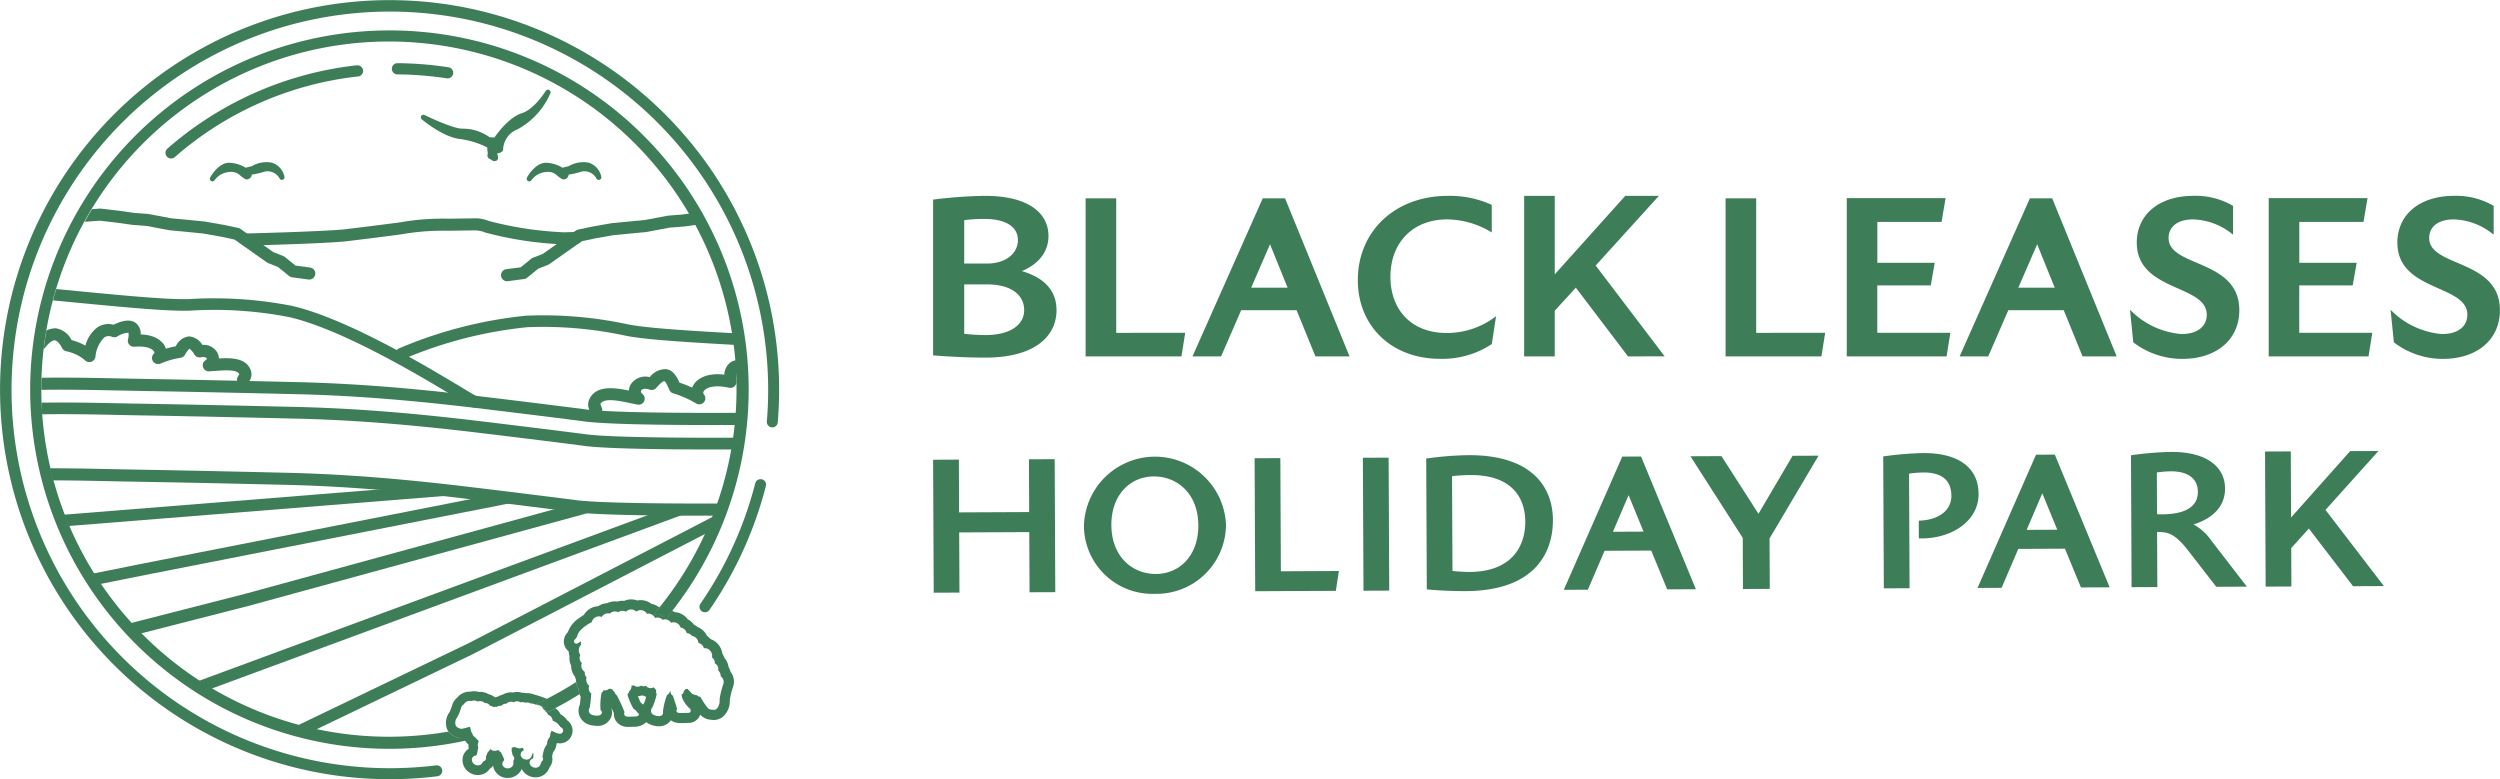
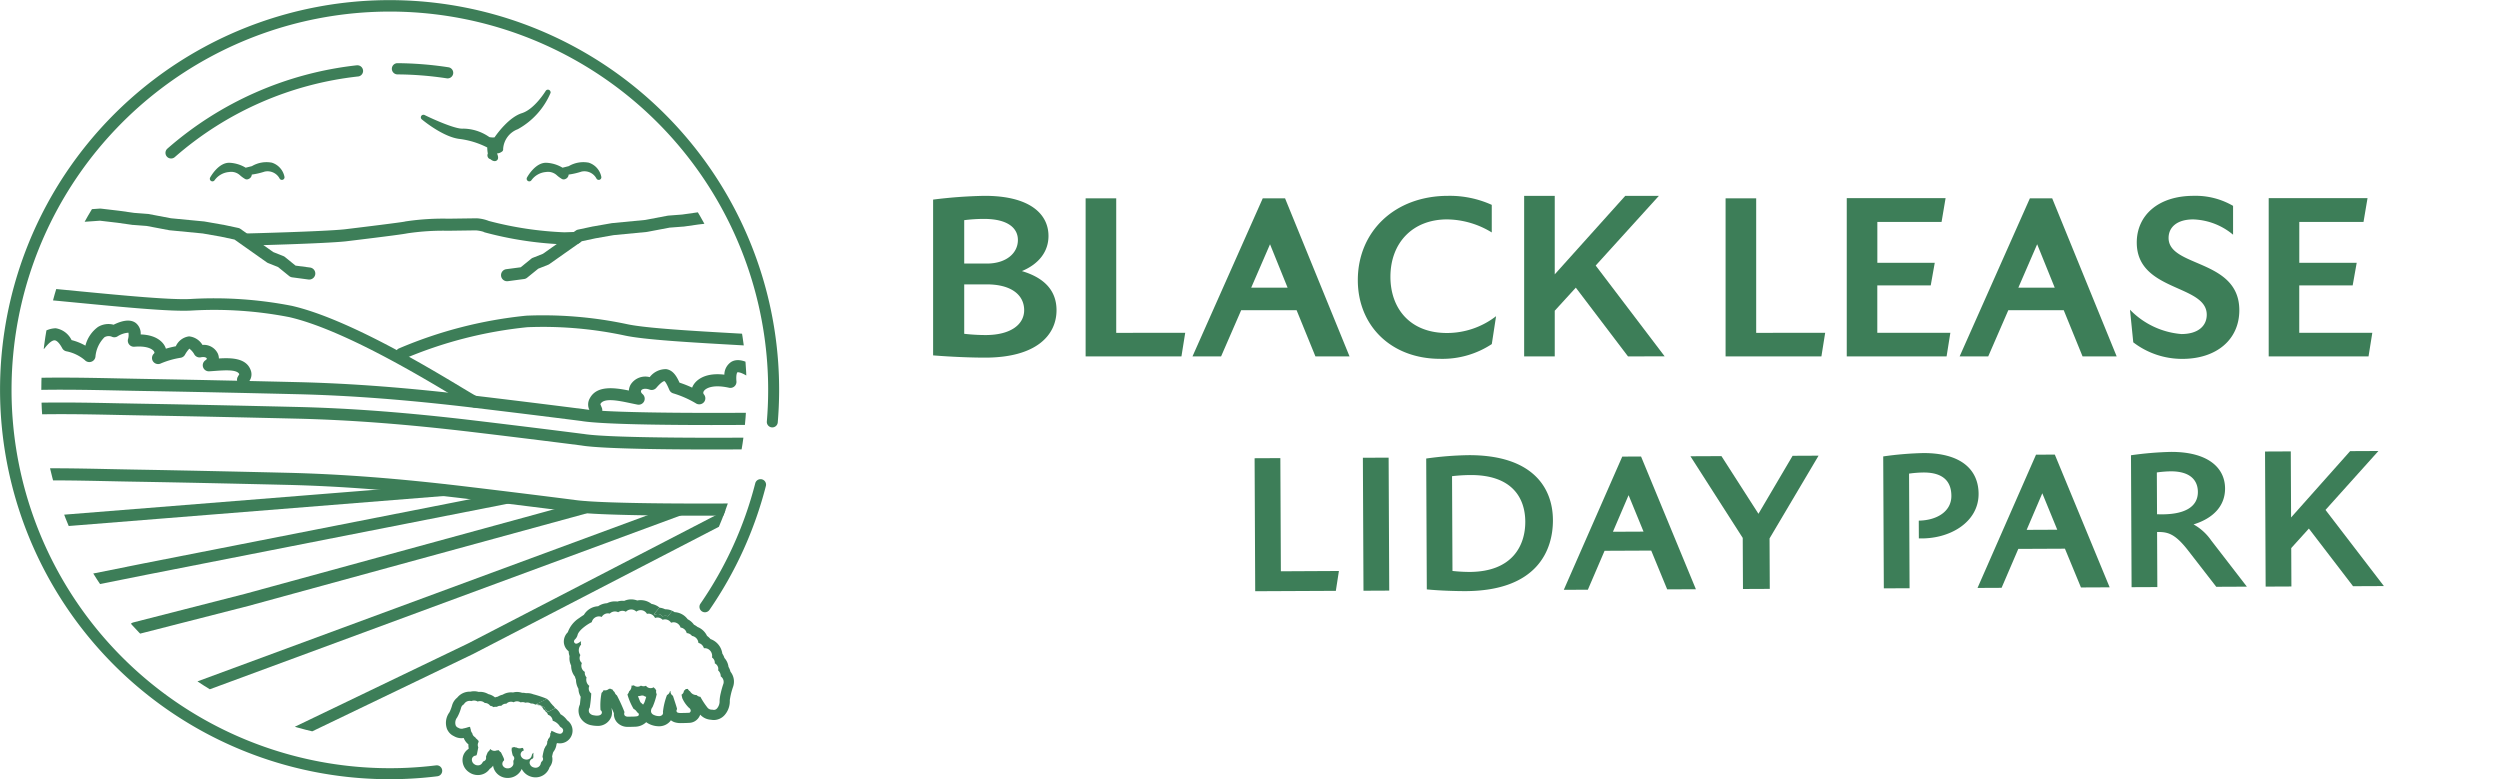
<svg xmlns="http://www.w3.org/2000/svg" width="304.844" height="95.015" viewBox="0 0 304.844 95.015">
  <defs>
    <clipPath id="clip-path">
      <ellipse id="Ellipse_32" data-name="Ellipse 32" cx="43.003" cy="42.746" rx="43.003" ry="42.746" fill="#3d7e58" />
    </clipPath>
  </defs>
  <g id="Logo" transform="translate(-3411.381 -201.45)">
    <g id="Group_473" data-name="Group 473" transform="translate(3496.671 259.878)">
      <path id="Path_634" data-name="Path 634" d="M3821.759,477.865a47.334,47.334,0,0,1-6.846,15.06l-.034.047a.668.668,0,0,1-.928.172.67.67,0,0,1-.27-.717.645.645,0,0,1,.1-.214,46.038,46.038,0,0,0,6.683-14.682.666.666,0,0,1,.649-.5.579.579,0,0,1,.165.021.656.656,0,0,1,.409.305A.667.667,0,0,1,3821.759,477.865Z" transform="translate(-3813.66 -477.03)" fill="#3d7e58" />
    </g>
    <g id="Group_474" data-name="Group 474" transform="translate(3411.381 201.45)">
      <path id="Path_635" data-name="Path 635" d="M3506.22,252.953a.669.669,0,0,1-1.179.375.662.662,0,0,1-.153-.488,46.13,46.13,0,1,0-40.334,41.937.663.663,0,0,1,.744.581.672.672,0,0,1-.579.748,47.5,47.5,0,1,1,41.5-43.154Z" transform="translate(-3411.381 -201.45)" fill="#3d7e58" />
    </g>
    <path id="Path_636" data-name="Path 636" d="M3816.506,502.08" transform="translate(-319.232 -236.891)" fill="#3d7e58" stroke="#161b4b" stroke-linecap="round" stroke-linejoin="round" stroke-width="7" />
-     <path id="Path_637" data-name="Path 637" d="M3472.667,218.95a43.8,43.8,0,1,0,9.212,86.615.3.3,0,0,0-.456-.32,1.868,1.868,0,0,1-.918-.252,1.641,1.641,0,0,1-.6-.469c-.019-.025-.038-.051-.055-.076a42.386,42.386,0,1,1,26.182-15.721q-.226.3-.464.585c-.015.019-.03.04-.047.059-.2.244-.4.486-.6.723a.592.592,0,0,1,.042.144.7.7,0,0,1,.409-.134.631.631,0,0,1,.106.008.7.7,0,0,1,.312.134.761.761,0,0,1,.155.165.725.725,0,0,1,.346-.091.608.608,0,0,1,.106.008.624.624,0,0,1,.2.068c.161-.193.318-.388.473-.585l.068-.087c.136-.174.271-.35.4-.526a43.773,43.773,0,0,0-34.879-70.25Zm23.11,80.764a1.985,1.985,0,0,1-.062-.452l-.006-.028a2.081,2.081,0,0,1-.142-.295,1.518,1.518,0,0,1-.076-.229,2.073,2.073,0,0,1-.062-.312q-1.526.98-3.14,1.828c-.148.078-.3.155-.447.233-.134.066-.267.134-.4.2-.3.148-.6.295-.905.433l-.055.025h.023a.483.483,0,0,1,.27.076.869.869,0,0,1,.3.085.462.462,0,0,1,.1.061.193.193,0,0,1,.042.03.032.032,0,0,1,.009.008.26.26,0,0,1,.042,0,.458.458,0,0,1,.227.093.412.412,0,0,1,.159.322v.023a.284.284,0,0,1,.165.053.252.252,0,0,1,.1.193l.013,0c.248-.121.492-.246.738-.371l.214-.112c.151-.078.3-.157.452-.24q1.278-.684,2.5-1.457A1.86,1.86,0,0,1,3495.777,299.714Z" transform="translate(-13.781 -13.79)" fill="#3d7e58" />
    <path id="Path_638" data-name="Path 638" d="M3478.445,459.345" transform="translate(-52.846 -203.217)" fill="#3d7e58" stroke="#161b4b" stroke-linecap="round" stroke-linejoin="round" stroke-width="6.979" />
    <g id="Group_476" data-name="Group 476" transform="translate(3480.137 274.545)">
      <g id="Group_475" data-name="Group 475" transform="translate(0 0)">
        <path id="Path_639" data-name="Path 639" d="M3789.48,551.113a1.63,1.63,0,0,0-.223-.049,2.4,2.4,0,0,0-.305-.023l-.026,0a1.828,1.828,0,0,0-.267-.11,1.912,1.912,0,0,0-.318-.074.647.647,0,0,0-.068-.013l-.017,0-.01-.011-.009-.006c-.015.019-.03.04-.047.059-.2.244-.4.485-.6.723a.58.58,0,0,1,.042.144.7.7,0,0,1,.409-.134.631.631,0,0,1,.106.008.7.7,0,0,1,.312.134.76.76,0,0,1,.155.165.726.726,0,0,1,.346-.091.607.607,0,0,1,.106.008.622.622,0,0,1,.2.068q.242-.289.473-.585l.068-.087A1.844,1.844,0,0,0,3789.48,551.113Z" transform="translate(-3776.583 -549.843)" fill="#3d7e58" />
        <path id="Path_640" data-name="Path 640" d="M3756,555.03l-.009-.021a2.259,2.259,0,0,0-.229-.56l-.011-.021a2.009,2.009,0,0,0-.135-.513,2.031,2.031,0,0,0-.354-.562l-.013-.021c-.017-.053-.034-.106-.055-.157a2.286,2.286,0,0,0-.187-.348l-.01-.023a2.193,2.193,0,0,0-1.429-1.76l-.015-.006-.009-.011a2.245,2.245,0,0,0-.4-.365l-.017-.021a2.136,2.136,0,0,0-1.153-1.075l-.015-.011a2.23,2.23,0,0,0-.407-.261l-.019-.015a2.093,2.093,0,0,0-.661-.6c-.028-.017-.059-.034-.089-.051l-.017-.015a2.125,2.125,0,0,0-1.367-.831c-.047-.008-.091-.015-.135-.019a.144.144,0,0,0-.03,0l-.03,0-.025-.008a1.915,1.915,0,0,0-.282-.155l-.068.087q-.232.3-.473.585a.623.623,0,0,0-.2-.068.613.613,0,0,0-.106-.008.725.725,0,0,0-.346.091.761.761,0,0,0-.155-.165.7.7,0,0,0-.312-.134.631.631,0,0,0-.106-.008.7.7,0,0,0-.409.134.581.581,0,0,0-.042-.144c.206-.237.405-.479.6-.723.017-.019.032-.04.047-.059a2.172,2.172,0,0,0-.948-.432l-.023-.011a2.117,2.117,0,0,0-.969-.422,2.059,2.059,0,0,0-.753.013l-.015,0-.013-.006a2.142,2.142,0,0,0-.386-.1,1.887,1.887,0,0,0-.331-.028,2.067,2.067,0,0,0-.842.176l-.013.006-.013,0c-.074-.006-.14-.011-.2-.011a2.079,2.079,0,0,0-.611.091l-.011,0h-.008a2.158,2.158,0,0,0-1.234.2l-.019.006a2.149,2.149,0,0,0-1.067.358l-.01.011h-.015a2.14,2.14,0,0,0-1.721,1.043l-.017.017c-.18.11-.367.235-.555.375a3.4,3.4,0,0,0-1.391,1.724l-.013.019a1.592,1.592,0,0,0-.475,1.238,1.524,1.524,0,0,0,.568,1.062l.017.015,0,.023a2.033,2.033,0,0,0,.11.562l0,.011,0,.013a1.977,1.977,0,0,0,.1.905,1.664,1.664,0,0,0,.089.218l.006.008v.013a2.117,2.117,0,0,0,.46,1.334l.009.021a1.8,1.8,0,0,0,.121.354l0,.023a1.851,1.851,0,0,0,.017.244,2.074,2.074,0,0,0,.062.312,1.521,1.521,0,0,0,.076.229,2.113,2.113,0,0,0,.142.295l.006.028a1.986,1.986,0,0,0,.062.452,1.856,1.856,0,0,0,.059.18,2.2,2.2,0,0,0,.14.305l.009.015-.01.1c0,.057-.009.11-.017.159-.032.36-.057.572-.07.668l0,.013a1.8,1.8,0,0,0,.019,1.543,1.951,1.951,0,0,0,1.427,1,3.492,3.492,0,0,0,.627.066,1.74,1.74,0,0,0,1.783-1.183,1.582,1.582,0,0,0,.049-.655l-.045-.358.146.331c.057.127.106.237.142.322l0,.011v.013a1.524,1.524,0,0,0,.343,1.047,1.718,1.718,0,0,0,1.4.591c.31,0,.57,0,.774-.015a2,2,0,0,0,1.389-.524l.03-.034.038.028a2.138,2.138,0,0,0,.27.167,2.746,2.746,0,0,0,1.228.307,1.763,1.763,0,0,0,1.4-.625c.015-.021.03-.04.042-.062l.032-.049.044.036a1.624,1.624,0,0,0,.337.184,2.4,2.4,0,0,0,.927.127c.4,0,.922-.025.954-.028a1.457,1.457,0,0,0,.668-.2,1.489,1.489,0,0,0,.617-.723l.03-.074.057.055a1.9,1.9,0,0,0,1.255.562,1.865,1.865,0,0,0,.35.036,1.779,1.779,0,0,0,1.323-.613,2.561,2.561,0,0,0,.623-1.8,8.437,8.437,0,0,1,.388-1.6A1.928,1.928,0,0,0,3756,555.03Zm-10.325,3.208c-.078.252-.131.42-.172.517l-.015.03c-.01.021-.019.036-.027.051l-.121.2-.146-.131a1.526,1.526,0,0,0-.138-.123l-.034-.032-.013-.023c-.049-.1-.125-.276-.225-.534l-.074-.184.2-.03a1.907,1.907,0,0,0,.231-.049l.03-.006.059,0a.678.678,0,0,0,.091.006l.013,0,.047.011a2.053,2.053,0,0,0,.2.1l.138.051Zm9.456-1.753a10.561,10.561,0,0,0-.32,1.126,5.032,5.032,0,0,0-.144.914.162.162,0,0,0,0,.051,1.35,1.35,0,0,1-.305.912.517.517,0,0,1-.577.161l-.006,0h-.006a.683.683,0,0,1-.56-.218,9.08,9.08,0,0,1-.882-1.336l-.006-.013-.015,0a.716.716,0,0,1-.445-.208l-.009-.008-.013,0a.86.86,0,0,1-.579-.212.923.923,0,0,1-.193-.229l-.009-.006c-.021-.015-.055-.04-.085-.066a.719.719,0,0,1-.176-.22l-.008-.017-.021,0a.71.71,0,0,1-.219.015l-.017,0-.009.017s0,0,0,.006l0,0a.662.662,0,0,1-.2.178l-.013.009,0,.013a.556.556,0,0,1-.115.312.51.51,0,0,1-.155.14l-.017.011,0,.017c.036.184.068.337.094.43a3.771,3.771,0,0,0,.8,1.151.462.462,0,0,1,.225.375.276.276,0,0,1-.129.214l-.041.025h-.063c-.172.011-.558.025-.874.025a1.352,1.352,0,0,1-.462-.038.247.247,0,0,1-.151-.136.257.257,0,0,1,.023-.231.218.218,0,0,0,.017-.148c-.044-.193-.4-1.27-.471-1.482l-.017-.061-.023-.015a.544.544,0,0,1-.062-.042.6.6,0,0,1-.208-.477l0-.059-.047.036c-.011.008-.019.017-.032.025l-.009,0,0,.011a.623.623,0,0,1-.112.244.6.6,0,0,1-.223.178l-.011,0,0,.011a8.133,8.133,0,0,0-.494,2.057.408.408,0,0,1-.07.348.536.536,0,0,1-.426.161,1.491,1.491,0,0,1-.651-.161.538.538,0,0,1-.3-.348.753.753,0,0,1,.178-.589,8.115,8.115,0,0,0,.507-1.567l0-.011,0-.008a.612.612,0,0,1-.057-.432l0-.013-.006-.008a.766.766,0,0,1-.1-.178l0-.008-.006,0c-.013-.011-.026-.021-.04-.032l-.023-.019a.742.742,0,0,1-.119-.125l-.015-.021-.019.013a.7.7,0,0,1-.8-.059.739.739,0,0,1-.108-.119l-.013-.015-.019.006a.715.715,0,0,1-.579-.017l-.015-.008-.013.011a.7.7,0,0,1-.838-.034l-.01-.011-.015,0a.69.69,0,0,1-.229.036h-.049l0,.03a.8.8,0,0,1-.157.524,1.179,1.179,0,0,1-.129.136l-.006,0,0,.008a.738.738,0,0,1-.151.312.181.181,0,0,1-.025.036l-.023.03,0,.013a7.406,7.406,0,0,0,.75,1.751l.006,0a.93.93,0,0,1,.352.3l.021.025a.5.5,0,0,0,.14.153.219.219,0,0,1,.112.246c-.049.178-.172.218-1.281.218a.528.528,0,0,1-.43-.134.363.363,0,0,1-.051-.333l0-.013a.309.309,0,0,0,.011-.1,20.126,20.126,0,0,0-.914-2.006l-.009-.011a.689.689,0,0,1-.246-.31.319.319,0,0,1-.034-.085l0-.008-.006-.006c-.019-.015-.038-.028-.059-.047a.783.783,0,0,1-.178-.242l0-.013-.013,0a.7.7,0,0,1-.227-.093l-.006,0-.009,0a.786.786,0,0,1-.157,0h-.01l-.009.006a.938.938,0,0,1-.166.112.688.688,0,0,1-.479.061l-.023-.006-.008.021a.638.638,0,0,1-.1.17.671.671,0,0,1-.127.129l-.009.006v.011a7.755,7.755,0,0,0-.123,2.093l0,.009.009,0a.331.331,0,0,1,.142.371c-.081.263-.458.36-.965.254a.745.745,0,0,1-.572-.346.643.643,0,0,1,.047-.564l.025-.053a15.031,15.031,0,0,0,.18-1.69v-.017l-.015-.008-.015-.011a.044.044,0,0,0-.01-.008l-.01-.006a.513.513,0,0,1-.081-.089.716.716,0,0,1-.17-.5.235.235,0,0,1,0-.038.723.723,0,0,1,.062-.235l.008-.019-.015-.013a.951.951,0,0,1-.331-.5,1.114,1.114,0,0,1-.03-.333,1.224,1.224,0,0,1,.034-.182l0-.013-.011-.011a.81.81,0,0,1-.129-.193l0-.008a.793.793,0,0,1-.07-.439l0-.019-.015-.008a.867.867,0,0,1-.384-.948.53.53,0,0,1,.036-.108l.006-.019-.015-.011a.771.771,0,0,1-.22-.324.79.79,0,0,1,.042-.617l.008-.015-.01-.015a.968.968,0,0,1-.157-.787.93.93,0,0,1,.244-.452l.01-.011,0-.015a.77.77,0,0,1-.009-.354l.015-.07-.055.042c-.363.267-.547.329-.683.229a.291.291,0,0,1-.134-.214.375.375,0,0,1,.142-.284,1.134,1.134,0,0,0,.3-.534c.167-.621,1.293-1.353,1.713-1.539l.013,0,0-.013a.913.913,0,0,1,.873-.7.8.8,0,0,1,.316.062l.021.008.013-.019a.869.869,0,0,1,.96-.392l.015,0,.01-.011a.9.9,0,0,1,.611-.248.851.851,0,0,1,.384.089l.015.008.013-.011a.885.885,0,0,1,.643-.153.856.856,0,0,1,.267.093l.017.008.015-.013a.913.913,0,0,1,.757-.257.863.863,0,0,1,.486.242l.017.015.017-.013a.9.9,0,0,1,.642-.159.885.885,0,0,1,.625.422l.01.017.017,0a.976.976,0,0,1,.295-.011.908.908,0,0,1,.666.5l.01.019.021-.006a.81.81,0,0,1,.414-.038.9.9,0,0,1,.392.174.755.755,0,0,1,.085.074l.013.011.015,0a.869.869,0,0,1,.411-.038,1.036,1.036,0,0,1,.265.091.856.856,0,0,1,.329.295l.01.017.019-.006a.844.844,0,0,1,.428-.04.915.915,0,0,1,.708.621l0,.015.017,0a.77.77,0,0,1,.32.112.873.873,0,0,1,.411.543l0,.019h.019a.876.876,0,0,1,.627.339l.006.008h.011a.927.927,0,0,1,.765.833v.019l.019,0a.922.922,0,0,1,.649.625l.006.019.021,0a.86.86,0,0,1,.651.21.95.95,0,0,1,.331.727,1.382,1.382,0,0,1-.017.174l0,.017.013.008a.819.819,0,0,1,.273.346.733.733,0,0,1,.053.326V554l.015.008a.8.8,0,0,1,.354.386.688.688,0,0,1,.038.449l0,.015.013.011a.958.958,0,0,1,.305.706v.013l.008.008a.819.819,0,0,1,.348.636A.769.769,0,0,1,3755.133,556.484Z" transform="translate(-3735.676 -546.21)" fill="#3d7e58" />
      </g>
    </g>
    <g id="Group_483" data-name="Group 483" transform="translate(3465.754 285.733)">
      <g id="Group_482" data-name="Group 482" transform="translate(0 0)">
        <g id="Group_481" data-name="Group 481">
          <g id="Group_480" data-name="Group 480">
            <g id="Group_479" data-name="Group 479">
              <g id="Group_478" data-name="Group 478">
                <g id="Group_477" data-name="Group 477">
                  <path id="Path_641" data-name="Path 641" d="M3722.034,604.5a.149.149,0,0,0-.021-.03,1.539,1.539,0,0,0-.278-.307,1.447,1.447,0,0,0-.2-.227.14.14,0,0,0-.015-.021,1.862,1.862,0,0,0-.483-.515c-.134.066-.267.134-.4.2-.3.148-.6.295-.905.432a.5.5,0,0,1,.246.076.718.718,0,0,1,.163.032.843.843,0,0,1,.14.055.638.638,0,0,1,.1.061.25.25,0,0,1,.045.034.018.018,0,0,1,.01.011.108.108,0,0,1,.023.021.46.46,0,0,1,.227.093.412.412,0,0,1,.159.322v.023a.283.283,0,0,1,.165.053.251.251,0,0,1,.1.193l.013,0c.248-.121.492-.246.738-.371l.214-.112C3722.063,604.519,3722.048,604.511,3722.034,604.5Z" transform="translate(-3708.728 -602.463)" fill="#3d7e58" />
                  <path id="Path_642" data-name="Path 642" d="M3683.261,603.536a1.531,1.531,0,0,0-.638-1.011,2.4,2.4,0,0,0-.808-.736,2,2,0,0,0-.628-.742l-.214.112c-.246.125-.49.25-.738.371l-.013,0a.251.251,0,0,0-.1-.193.283.283,0,0,0-.165-.053v-.023a.412.412,0,0,0-.159-.322.46.46,0,0,0-.227-.093.256.256,0,0,0-.042,0,.033.033,0,0,0-.009-.008.2.2,0,0,0-.042-.03.46.46,0,0,0-.1-.061.867.867,0,0,0-.3-.085.481.481,0,0,0-.269-.076h-.023l.055-.025c.3-.138.606-.284.905-.432.134-.068.267-.136.4-.2a.641.641,0,0,0-.063-.049,13.237,13.237,0,0,0-1.6-.528,1.968,1.968,0,0,0-.719-.136c-.051,0-.1,0-.153.006a1.9,1.9,0,0,0-.424-.049l-.068,0a1.952,1.952,0,0,0-.606-.1h0a1.922,1.922,0,0,0-.49.064,1.849,1.849,0,0,0-.242-.017,2.042,2.042,0,0,0-.276.021,1.943,1.943,0,0,0-.738.261,1.984,1.984,0,0,0-.606.246,2.093,2.093,0,0,0-.335.089,1.936,1.936,0,0,0-.808-.4,2,2,0,0,0-1.018-.278c-.057,0-.115,0-.172.008a1.941,1.941,0,0,0-.553-.081,2,2,0,0,0-.437.049c-.034,0-.066,0-.1,0a1.95,1.95,0,0,0-1.52.731,1.824,1.824,0,0,0-.627.948,5.307,5.307,0,0,1-.316.833,2.159,2.159,0,0,0-.3,2.042,1.687,1.687,0,0,0,.182.324c.017.025.036.051.055.076a1.643,1.643,0,0,0,.6.469,1.779,1.779,0,0,0,1.2.229,1.8,1.8,0,0,0,.174.344l.038.055c.032.044.068.087.1.129a1.679,1.679,0,0,0,.261.246,1.637,1.637,0,0,0,.009.305c.006.053.013.106.023.155-.006.032-.013.064-.017.093a1.609,1.609,0,0,0-.687.946,1.779,1.779,0,0,0,.719,1.881,1.856,1.856,0,0,0,1.1.363,1.736,1.736,0,0,0,1.452-.753,1.473,1.473,0,0,0,.411-.394,1.718,1.718,0,0,0,.1.4,1.787,1.787,0,0,0,1.694,1.1,1.85,1.85,0,0,0,1.435-.674,1.74,1.74,0,0,0,.259-.426,1.863,1.863,0,0,0,1.085.929,1.888,1.888,0,0,0,.6.1,1.786,1.786,0,0,0,1.713-1.242,1.51,1.51,0,0,0,.333-.761,1.531,1.531,0,0,0-.028-.553c.023-.1.057-.248.11-.452a.981.981,0,0,0,.049-.1,1.907,1.907,0,0,0,.312-.6,1.864,1.864,0,0,0,.072-.354c0-.013.01-.025.015-.038s.038-.053.057-.081a1.667,1.667,0,0,0,.331.034,1.527,1.527,0,0,0,1.206-.575A1.547,1.547,0,0,0,3683.261,603.536Zm-13.26-.019-.015,0c-.036.013-.07.021-.093.028l-.042.006a.272.272,0,0,1-.053.006l-.009,0a.325.325,0,0,1-.062,0,.67.67,0,0,1-.384-.121l-.006,0a.519.519,0,0,1-.31-.3,1.04,1.04,0,0,1,.174-.943,5.021,5.021,0,0,0,.488-1.187.685.685,0,0,1,.337-.426l.007,0,0-.006a.806.806,0,0,1,.9-.39l.009,0,.008,0a.862.862,0,0,1,.749.049l.01.006.011,0a.847.847,0,0,1,.852.172l.013.006h.011a.779.779,0,0,1,.634.333l.006.011h.013a.83.83,0,0,1,.379.153l.011.008.013,0a.879.879,0,0,1,.142-.036,1.291,1.291,0,0,1,.242,0l.01,0,.009,0a.774.774,0,0,1,.32-.119.678.678,0,0,1,.195,0l.015,0,.009-.008a.811.811,0,0,1,.473-.252l.038,0a.434.434,0,0,1,.089,0l.013,0,.008-.008a.794.794,0,0,1,.874-.172l.013,0,.011-.006a.826.826,0,0,1,.292-.1.883.883,0,0,1,.543.117l.01.006.01,0a.726.726,0,0,1,.108-.025.809.809,0,0,1,.112-.006.837.837,0,0,1,.335.072l.008,0,.009,0a.866.866,0,0,1,.661.1l.009,0,.009,0a.882.882,0,0,1,.509.123l.015.006.006,0h.009a.082.082,0,0,0,.025,0h.023a.46.46,0,0,1,.254.072l.006,0,.006,0a.6.6,0,0,1,.159.03.919.919,0,0,1,.129.051.448.448,0,0,1,.093.057l.006.006a.253.253,0,0,1,.038.023l.006.011a.727.727,0,0,1,.233.326l0,.011.01,0c.013.006.023.015.034.021l.015.009a.586.586,0,0,1,.189.22l0,.008.007,0a.67.67,0,0,1,.29.382l0,.015.013,0a.83.83,0,0,1,.566.71v.017l.015.006a1.6,1.6,0,0,1,.814.606.5.5,0,0,0,.2.2l.006.006a.467.467,0,0,1,.235.3.411.411,0,0,1-.093.329v0a.366.366,0,0,1-.312.142,1.843,1.843,0,0,1-.657-.21c-.125-.057-.237-.106-.341-.148l-.032-.011,0,.032a.667.667,0,0,1-.042.151.509.509,0,0,1-.087.153l-.007.009,0,.013a.685.685,0,0,1-.1.471.578.578,0,0,1-.148.172l-.008.008v.011a.681.681,0,0,1-.108.288l-.006.008,0,.008a.72.72,0,0,1-.03.3.8.8,0,0,1-.206.326l0,0,0,.006a.72.72,0,0,1-.1.21l-.006.011-.006.013a6.019,6.019,0,0,0-.225,1l0,.008,0,.006a.466.466,0,0,1,.068.282.426.426,0,0,1-.167.276l-.015.013a.094.094,0,0,0-.021.019.857.857,0,0,0-.081.229.628.628,0,0,1-.638.486.745.745,0,0,1-.242-.042.648.648,0,0,1-.475-.555.516.516,0,0,1,.32-.494c.055-.021.157-.061.138-.305a2.251,2.251,0,0,1,.01-.365l.009-.078-.053.059a.35.35,0,0,1-.07.057l-.015.017a.86.86,0,0,0-.081.231.631.631,0,0,1-.634.481.726.726,0,0,1-.244-.04.659.659,0,0,1-.475-.553.517.517,0,0,1,.32-.492.253.253,0,0,0,.068-.044l.015-.017-.013-.017a.539.539,0,0,1-.087-.223l0-.019-.021,0a1,1,0,0,1-.1-.021l-.009,0-.009,0a.726.726,0,0,1-.587-.008l-.066-.034-.006,0-.01,0a.832.832,0,0,1-.284-.068l-.01-.006-.013.006a.876.876,0,0,1-.248.081l-.026,0,0,.023a.732.732,0,0,1-.017.246l0,.006,0,0a4.321,4.321,0,0,0,.148.683l0,.006.006.006a.476.476,0,0,1,.167.261.447.447,0,0,1-.081.327l-.015.021,0,.008a.893.893,0,0,0,0,.25.536.536,0,0,1-.14.439.68.68,0,0,1-.547.248.651.651,0,0,1-.63-.373.51.51,0,0,1,.148-.57c.066-.066.019-.216-.03-.333-.057-.138-.167-.36-.256-.541l-.074-.146-.006,0a.631.631,0,0,1-.2-.176.664.664,0,0,1-.04-.057l-.011-.017-.019,0a.773.773,0,0,1-.2.019l-.006,0-.007,0a.711.711,0,0,1-.784-.142l-.027-.028-.017.036a.7.7,0,0,1-.257.32l-.006,0,0,.008a3.77,3.77,0,0,0-.24.594l0,.006,0,.006a.491.491,0,0,1-.017.31.437.437,0,0,1-.267.223l-.015,0-.01.006a.906.906,0,0,0-.146.2.583.583,0,0,1-.536.29.714.714,0,0,1-.424-.138.659.659,0,0,1-.291-.678.521.521,0,0,1,.452-.375c.066,0,.119-.028.17-.252.028-.134.076-.377.148-.748l0-.008,0-.006a.664.664,0,0,1-.059-.231.671.671,0,0,1,.1-.418l0-.008,0-.008c0-.019-.006-.034-.008-.049l0-.013c0-.011,0-.019,0-.028v-.03l-.01-.006a1.051,1.051,0,0,1-.1-.1.312.312,0,0,1-.057-.078l-.011-.008a.6.6,0,0,1-.11-.087.329.329,0,0,1-.032-.03l-.009-.008-.009-.011-.009-.013s-.006-.006-.006-.009a.586.586,0,0,1-.057-.085l0-.006-.006,0a.687.687,0,0,1-.2-.161.629.629,0,0,1-.148-.32v-.008l-.006,0a.771.771,0,0,1-.182-.466l0-.013a.557.557,0,0,1-.066-.231l0-.008-.042-.053h-.013l-.017,0-.017,0-.166.038C3670.352,603.441,3670.174,603.481,3670,603.517Z" transform="translate(-3667.839 -598.98)" fill="#3d7e58" />
                </g>
              </g>
            </g>
          </g>
        </g>
      </g>
    </g>
    <g id="Group_488" data-name="Group 488" transform="translate(3525.162 225.33)">
      <g id="Group_485" data-name="Group 485" transform="translate(0 0)">
        <g id="Group_484" data-name="Group 484">
          <path id="Path_643" data-name="Path 643" d="M3963.09,328.031c0,3.028-2.447,5.781-8.717,5.781-1.652,0-4.068-.092-6.332-.275V314.542a57.505,57.505,0,0,1,6.3-.459c5.475,0,7.769,2.2,7.769,4.894,0,1.866-1.132,3.4-3.243,4.282C3961.652,324.085,3963.09,325.676,3963.09,328.031Zm-11.256-10.981v5.292h2.753c2.355,0,3.793-1.254,3.793-2.875,0-1.468-1.254-2.57-4.13-2.57A18.857,18.857,0,0,0,3951.833,317.05Zm7.311,10.981c0-1.835-1.529-3.151-4.558-3.151h-2.753v6.026a23.321,23.321,0,0,0,2.6.153C3957.584,331.059,3959.144,329.713,3959.144,328.031Z" transform="translate(-3948.041 -314.083)" fill="#3d7e58" />
          <path id="Path_644" data-name="Path 644" d="M4047.905,331.921l-.459,2.875h-11.684v-19.27h3.731v16.4Z" transform="translate(-4017.164 -315.22)" fill="#3d7e58" />
          <path id="Path_645" data-name="Path 645" d="M4109.92,329.168h-6.76l-2.447,5.628h-3.487l8.564-19.27h2.722l7.861,19.27h-4.16Zm-1.1-2.753-2.141-5.292-2.294,5.292Z" transform="translate(-4065.596 -315.22)" fill="#3d7e58" />
          <path id="Path_646" data-name="Path 646" d="M4192.308,324.36c0-5.9,4.466-10.277,11.011-10.277a12.409,12.409,0,0,1,5.322,1.1v3.364a10.621,10.621,0,0,0-5.444-1.591c-4.221,0-6.913,2.876-6.913,7,0,3.854,2.386,6.852,6.882,6.852a9.784,9.784,0,0,0,6-2.05l-.52,3.4a10.92,10.92,0,0,1-6.271,1.8C4196.346,333.965,4192.308,329.9,4192.308,324.36Z" transform="translate(-4140.52 -314.083)" fill="#3d7e58" />
          <path id="Path_647" data-name="Path 647" d="M4300.627,333.659l-6.362-8.381-2.569,2.814v5.567h-3.731V314.083h3.731v9.574l8.6-9.574h4.1l-7.708,8.5,8.412,11.073Z" transform="translate(-4215.895 -314.083)" fill="#3d7e58" />
          <path id="Path_648" data-name="Path 648" d="M4415.963,331.921l-.458,2.875H4403.82v-19.27h3.731v16.4Z" transform="translate(-4307.187 -315.22)" fill="#3d7e58" />
          <path id="Path_649" data-name="Path 649" d="M4486.139,331.807l-.459,2.875h-12.174v-19.3h12.052l-.49,2.906h-7.831v4.986h7l-.49,2.753h-6.515v5.781Z" transform="translate(-4362.098 -315.106)" fill="#3d7e58" />
          <path id="Path_650" data-name="Path 650" d="M4551.127,329.168h-6.76l-2.447,5.628h-3.487l8.564-19.27h2.722l7.861,19.27h-4.16Zm-1.1-2.753-2.141-5.292-2.294,5.292Z" transform="translate(-4413.26 -315.22)" fill="#3d7e58" />
          <path id="Path_651" data-name="Path 651" d="M4636.8,331.946l-.4-3.977a9.845,9.845,0,0,0,6.27,2.967c2.02,0,3.09-.979,3.09-2.356,0-3.732-8.534-2.784-8.534-8.809,0-3.243,2.539-5.689,6.943-5.689a9.071,9.071,0,0,1,4.8,1.223v3.518a7.958,7.958,0,0,0-4.863-1.866c-1.927,0-3,.918-3,2.264,0,3.609,8.625,2.539,8.625,8.809,0,3.609-2.814,5.934-6.943,5.934A9.775,9.775,0,0,1,4636.8,331.946Z" transform="translate(-4490.455 -314.083)" fill="#3d7e58" />
          <path id="Path_652" data-name="Path 652" d="M4728.817,331.807l-.459,2.875h-12.174v-19.3h12.052l-.49,2.906h-7.831v4.986h7l-.49,2.753h-6.515v5.781Z" transform="translate(-4553.325 -315.106)" fill="#3d7e58" />
-           <path id="Path_653" data-name="Path 653" d="M4786.7,331.946l-.4-3.977a9.846,9.846,0,0,0,6.27,2.967c2.02,0,3.09-.979,3.09-2.356,0-3.732-8.534-2.784-8.534-8.809,0-3.243,2.539-5.689,6.944-5.689a9.071,9.071,0,0,1,4.8,1.223v3.518a7.958,7.958,0,0,0-4.863-1.866c-1.928,0-3,.918-3,2.264,0,3.609,8.625,2.539,8.625,8.809,0,3.609-2.814,5.934-6.943,5.934A9.776,9.776,0,0,1,4786.7,331.946Z" transform="translate(-4608.579 -314.083)" fill="#3d7e58" />
        </g>
      </g>
      <g id="Group_487" data-name="Group 487" transform="translate(0 31.112)">
        <g id="Group_486" data-name="Group 486">
-           <path id="Path_654" data-name="Path 654" d="M3962.866,465.536l.074,16.215-3.14.014-.033-7.336-8.545.039.033,7.336-3.14.015-.074-16.215,3.14-.015.03,6.435,8.545-.039-.03-6.435Z" transform="translate(-3948.041 -464.537)" fill="#3d7e58" />
-           <path id="Path_655" data-name="Path 655" d="M4052.1,472.33a8.465,8.465,0,0,1-8.661,8.457,8.342,8.342,0,0,1-8.661-8.274,8.667,8.667,0,0,1,17.322-.183Zm-3.371.119c-.018-3.938-2.627-5.985-5.433-5.973-2.959.014-5.188,2.34-5.172,5.918.018,3.938,2.627,5.985,5.433,5.972C4046.515,478.353,4048.744,476.052,4048.728,472.449Z" transform="translate(-4016.387 -463.371)" fill="#3d7e58" />
          <path id="Path_656" data-name="Path 656" d="M4143.217,478.7l-.375,2.421-9.832.046-.074-16.216,3.14-.015.063,13.8Z" transform="translate(-4093.734 -464.067)" fill="#3d7e58" />
          <path id="Path_657" data-name="Path 657" d="M4195.213,464.668l3.14-.015.074,16.215-3.14.015Z" transform="translate(-4142.808 -463.842)" fill="#3d7e58" />
          <path id="Path_658" data-name="Path 658" d="M4247.087,471.134c.017,3.655-1.89,8.631-10.642,8.672-1.03,0-2.986-.038-4.737-.21l-.073-15.958a40.7,40.7,0,0,1,5.146-.41C4244.554,463.191,4247.069,467.144,4247.087,471.134Zm-3.371.2c-.013-2.908-1.623-5.706-6.692-5.683a20.649,20.649,0,0,0-2.239.139l.053,11.557a19.784,19.784,0,0,0,2.111.119C4242.174,477.436,4243.73,474.212,4243.716,471.329Z" transform="translate(-4171.508 -462.718)" fill="#3d7e58" />
          <path id="Path_659" data-name="Path 659" d="M4321.432,475.46l-5.688.026-2.038,4.746-2.934.013L4317.9,464l2.291-.011,6.688,16.185-3.5.016Zm-.937-2.312-1.823-4.445-1.91,4.462Z" transform="translate(-4233.867 -463.316)" fill="#3d7e58" />
          <path id="Path_660" data-name="Path 660" d="M4390,473.547l-6.377-9.957,3.783-.017,4.511,7.032,4.163-7.072,3.166-.015-5.977,10.092.028,6.151-3.269.015Z" transform="translate(-4291.276 -462.947)" fill="#3d7e58" />
          <path id="Path_661" data-name="Path 661" d="M4506.1,466.99c.016,3.5-3.578,5.576-7.285,5.439l-.01-2.162c2.188-.036,3.985-1.1,3.976-3.03-.008-1.6-.837-2.853-3.411-2.841a13.705,13.705,0,0,0-1.75.137l.064,13.976-3.14.014-.074-16.087a40.768,40.768,0,0,1,4.863-.409C4503.938,462.007,4506.084,464.03,4506.1,466.99Z" transform="translate(-4378.616 -461.773)" fill="#3d7e58" />
          <path id="Path_662" data-name="Path 662" d="M4559.378,474.369l-5.687.026-2.038,4.746-2.934.014,7.132-16.249,2.292-.01,6.688,16.185-3.5.016Zm-.937-2.312-1.823-4.445-1.909,4.462Z" transform="translate(-4421.365 -462.456)" fill="#3d7e58" />
          <path id="Path_663" data-name="Path 663" d="M4651.118,477.8l-3.732.017-3.5-4.514c-1.6-2.026-2.455-2.177-3.716-2.17l.031,6.718-3.14.014-.074-16.087a40.747,40.747,0,0,1,4.863-.409c4.479-.02,6.6,1.9,6.61,4.449.01,2.111-1.4,3.636-3.841,4.393a6.389,6.389,0,0,1,2.145,1.947Zm-10.954-8.83c3.373.139,4.989-.9,4.981-2.726-.006-1.287-.784-2.519-3.332-2.507a13.908,13.908,0,0,0-1.672.137Z" transform="translate(-4490.922 -461.257)" fill="#3d7e58" />
          <path id="Path_664" data-name="Path 664" d="M4724.807,477.314l-5.386-7.028-2.151,2.378.021,4.685-3.141.015-.075-16.473,3.14-.015.037,8.056,7.2-8.089,3.449-.016-6.453,7.186,7.121,9.285Z" transform="translate(-4551.663 -460.826)" fill="#3d7e58" />
        </g>
      </g>
    </g>
    <g id="Group_500" data-name="Group 500" transform="translate(3416.417 206.292)">
      <g id="Group_499" data-name="Group 499" transform="translate(0)" clip-path="url(#clip-path)">
        <g id="Group_489" data-name="Group 489" transform="translate(42.745 2.864)">
          <path id="Path_665" data-name="Path 665" d="M3644.227,239.076v0a.687.687,0,0,1-.782.57,41.358,41.358,0,0,0-6.015-.479.689.689,0,0,1-.681-.691.684.684,0,0,1,.687-.678,42.792,42.792,0,0,1,6.22.5.685.685,0,0,1,.57.78Z" transform="translate(-3636.749 -237.8)" fill="#3d7e58" />
        </g>
        <g id="Group_490" data-name="Group 490" transform="translate(15.143 3.117)">
          <path id="Path_666" data-name="Path 666" d="M3530.651,239.6a.681.681,0,0,1-.231.592.656.656,0,0,1-.373.163,40.71,40.71,0,0,0-22.353,9.833.68.68,0,0,1-.5.167.673.673,0,0,1-.469-.233.689.689,0,0,1,.066-.967,42.079,42.079,0,0,1,23.1-10.162c.025,0,.051,0,.074,0a.689.689,0,0,1,.683.611Z" transform="translate(-3506.559 -238.99)" fill="#3d7e58" />
        </g>
        <path id="Path_667" data-name="Path 667" d="M3551.146,330.312a.738.738,0,0,1-.018-1.475c.092,0,9.209-.233,11.8-.5,2.6-.312,6.858-.841,7.346-.942a.756.756,0,0,1,.1-.024,30.842,30.842,0,0,1,5.242-.333l3.377-.046a.641.641,0,0,1,.081,0,4.775,4.775,0,0,1,1.465.323,42.67,42.67,0,0,0,9.2,1.384l1.376-.046a.738.738,0,1,1,.05,1.474l-1.4.046h-.039a43.462,43.462,0,0,1-9.677-1.461.742.742,0,0,1-.188-.083,4.548,4.548,0,0,0-.9-.166l-3.353.046h-.038a29.734,29.734,0,0,0-4.971.315v0c-.443.093-1.911.3-7.515.978-2.662.279-11.553.5-11.931.514Zm28.7-1.7.01.006Zm-9.686-1.182h0Zm0,0h0Z" transform="translate(-3525.965 -305.214)" fill="#3d7e58" />
        <path id="Path_668" data-name="Path 668" d="M3662.421,261.727a.645.645,0,0,1-.271-.068.9.9,0,0,1-.2-.127.363.363,0,0,0-.143-.075.317.317,0,0,1-.091-.049.5.5,0,0,1-.147-.571.464.464,0,0,0,.013-.05,4.16,4.16,0,0,1-.071-.724,10.237,10.237,0,0,0-3.349-1.038c-2.022-.218-4.528-2.3-4.634-2.393a.315.315,0,0,1-.061-.415.32.32,0,0,1,.408-.109c.988.488,3.752,1.736,4.672,1.657a.2.2,0,0,1,.032,0,5.647,5.647,0,0,1,3.155,1.006l.032.025a2.043,2.043,0,0,0,.633.036c.366-.53,1.788-2.465,3.339-2.954s2.883-2.689,2.9-2.711a.316.316,0,0,1,.213-.148.32.32,0,0,1,.253.059.347.347,0,0,1,.131.322,9.11,9.11,0,0,1-4,4.436,2.745,2.745,0,0,0-1.785,2.4.348.348,0,0,1-.188.361,1.053,1.053,0,0,1-.553.193h-.007c.255.571.078.754.016.817A.4.4,0,0,1,3662.421,261.727Zm-.229-.432h0Zm-.611-.495v0Zm0-.022Zm.2-1.966h0Zm-.026-.021" transform="translate(-3607.134 -246.922)" fill="#3d7e58" />
        <path id="Path_669" data-name="Path 669" d="M3723.188,296.807a.32.32,0,0,1-.386-.146,1.665,1.665,0,0,0-1.813-.85,8.973,8.973,0,0,1-1.58.365.618.618,0,0,1-.367.528.477.477,0,0,1-.536-.045l-.066-.04a3.408,3.408,0,0,1-.458-.348l-.019-.017a1.582,1.582,0,0,0-1.317-.39,2.421,2.421,0,0,0-1.766.99.32.32,0,0,1-.271.151.323.323,0,0,1-.157-.042.316.316,0,0,1-.123-.424c.042-.076,1.028-1.881,2.406-1.8a4.207,4.207,0,0,1,1.931.6l.757-.191a3.5,3.5,0,0,1,2.44-.422,2.267,2.267,0,0,1,1.529,1.717A.316.316,0,0,1,3723.188,296.807Z" transform="translate(-3655.107 -279.731)" fill="#3d7e58" />
        <path id="Path_670" data-name="Path 670" d="M3540.958,296.807a.319.319,0,0,1-.386-.146,1.665,1.665,0,0,0-1.813-.85,8.967,8.967,0,0,1-1.579.365.617.617,0,0,1-.369.528.474.474,0,0,1-.534-.045l-.066-.04a3.424,3.424,0,0,1-.458-.348l-.019-.017a1.583,1.583,0,0,0-1.317-.39,2.422,2.422,0,0,0-1.766.99.32.32,0,0,1-.271.151.338.338,0,0,1-.159-.042.317.317,0,0,1-.121-.424c.04-.076,1.028-1.881,2.406-1.8a4.206,4.206,0,0,1,1.931.6l.757-.191a3.494,3.494,0,0,1,2.44-.422,2.267,2.267,0,0,1,1.529,1.717A.316.316,0,0,1,3540.958,296.807Z" transform="translate(-3511.512 -279.731)" fill="#3d7e58" />
        <g id="Group_491" data-name="Group 491" transform="translate(56.053 20.797)">
          <path id="Path_671" data-name="Path 671" d="M3730.715,323.378a.741.741,0,0,1-.742.738c-.632,0-3.67-.22-4.192-.259l-2.165.254-1.821.259a.373.373,0,0,1-.049,0l-1.666.127-2.72.515c-.023,0-.045.008-.068.011l-4.047.39-2.192.384-1.677.358-3.952,2.786a.709.709,0,0,1-.153.083l-1.21.481-1.357,1.1a.729.729,0,0,1-.371.159l-1.972.263a.812.812,0,0,1-.1.006.738.738,0,0,1-.1-1.469l1.764-.233,1.283-1.043a.668.668,0,0,1,.2-.115l1.232-.49,4-2.824a.734.734,0,0,1,.273-.121l1.842-.392.025,0,2.235-.392a.534.534,0,0,1,.057-.008l4.043-.388,2.727-.517c.028,0,.053-.008.081-.011l1.686-.129,1.817-.257,2.254-.265a.774.774,0,0,1,.14,0c.981.072,3.636.259,4.153.259A.741.741,0,0,1,3730.715,323.378Z" transform="translate(-3699.519 -322.379)" fill="#3d7e58" />
        </g>
        <g id="Group_492" data-name="Group 492" transform="translate(2.216 20.585)">
          <path id="Path_672" data-name="Path 672" d="M3476.779,329.4a.742.742,0,0,1-.736.64.755.755,0,0,1-.1-.006l-1.972-.263a.728.728,0,0,1-.373-.159l-1.357-1.1-1.208-.481a.731.731,0,0,1-.155-.083l-3.95-2.786-1.679-.358-2.192-.384-4.047-.39c-.021,0-.044-.006-.066-.011l-2.72-.515-1.668-.127a.373.373,0,0,1-.049,0l-1.821-.259-2.165-.254c-.519.038-3.557.259-4.191.259a.738.738,0,1,1,0-1.476c.517,0,3.174-.187,4.153-.259a.8.8,0,0,1,.142,0l2.252.265,1.817.257,1.686.129c.028,0,.055.006.083.011l2.727.517,4.041.388a.534.534,0,0,1,.057.008l2.235.392.027,0,1.84.392a.734.734,0,0,1,.273.121l4,2.824,1.234.49a.684.684,0,0,1,.193.115l1.285,1.043,1.762.233A.738.738,0,0,1,3476.779,329.4Z" transform="translate(-3445.589 -321.379)" fill="#3d7e58" />
        </g>
        <path id="Path_673" data-name="Path 673" d="M3489.212,381.874a.711.711,0,0,1-.293-.063c-.261-.118-.805-.443-2.01-1.168-4.133-2.486-13.81-8.308-20.331-9.8a47.8,47.8,0,0,0-11.861-.8c-2.447.156-8.233-.4-13.827-.939-1.223-.117-2.423-.233-3.555-.337a.707.707,0,1,1,.132-1.408c1.134.1,2.335.22,3.56.338,5.281.508,11.265,1.084,13.6.935a49.416,49.416,0,0,1,12.271.836c6.743,1.545,16.557,7.449,20.747,9.97.893.537,1.665,1,1.86,1.089a.706.706,0,0,1-.294,1.351Z" transform="translate(-3436.361 -337.02)" fill="#3d7e58" />
        <path id="Path_674" data-name="Path 674" d="M3639.6,388.074a.706.706,0,0,1-.267-1.362,52.952,52.952,0,0,1,15.528-3.984,49.306,49.306,0,0,1,12.253,1.036c2.273.5,8.281.84,13.582,1.139,7.112.4,10.317.621,11.153,1.026a.705.705,0,0,1,.327.945.713.713,0,0,1-.951.325c-.708-.325-6.2-.636-10.61-.885-5.616-.317-11.423-.646-13.809-1.171a47.7,47.7,0,0,0-11.843-1.006,51.6,51.6,0,0,0-15.1,3.884A.714.714,0,0,1,3639.6,388.074Z" transform="translate(-3595.694 -349.08)" fill="#3d7e58" />
        <path id="Path_675" data-name="Path 675" d="M3496.043,476.551c-5.24,0-13.417-.071-15.89-.492-4.255-.542-8.655-1.085-13.078-1.613-8.171-.975-15.033-1.5-21.6-1.655-5.528-.13-12.054-.278-18.55-.388q-1.525-.026-3.054-.06c-3.8-.08-7.722-.162-11.56-.029-.1,0-.195,0-.294.006a3.988,3.988,0,0,0-.818.065.738.738,0,1,1-.348-1.434,5.214,5.214,0,0,1,1.142-.106c.09,0,.179,0,.266-.006,3.88-.133,7.827-.051,11.643.029q1.526.032,3.048.06c6.5.111,13.03.259,18.56.389,6.613.155,13.521.684,21.739,1.665,4.433.529,8.843,1.073,13.106,1.616l.032,0c3.489.6,20.027.457,20.194.455h.007a.738.738,0,1,1,.007,1.475C3500.377,476.535,3498.544,476.551,3496.043,476.551Z" transform="translate(-3415.555 -418.51)" fill="#3d7e58" />
        <path id="Path_676" data-name="Path 676" d="M3501.9,424.407c-5.24,0-13.414-.071-15.886-.493-4.252-.542-8.652-1.084-13.079-1.613-8.171-.975-15.034-1.5-21.6-1.655-5.542-.13-12.079-.278-18.55-.388q-1.524-.026-3.052-.06c-3.8-.079-7.723-.162-11.563-.029-.1,0-.195,0-.294.007a3.988,3.988,0,0,0-.817.065.738.738,0,1,1-.348-1.434,5.213,5.213,0,0,1,1.142-.106c.09,0,.179,0,.266-.006,3.881-.134,7.828-.051,11.646.029q1.524.032,3.046.06c6.475.111,13.016.258,18.56.389,6.612.155,13.52.684,21.739,1.665,4.436.529,8.846,1.073,13.106,1.616l.033,0c3.489.6,20.027.457,20.194.455h.007a.738.738,0,1,1,.007,1.475C3506.235,424.391,3504.4,424.407,3501.9,424.407Z" transform="translate(-3420.17 -377.421)" fill="#3d7e58" />
        <g id="Group_493" data-name="Group 493" transform="translate(-4.002 44.238)">
          <path id="Path_677" data-name="Path 677" d="M3507.261,437.938a.715.715,0,0,1-.71.717c-.2,0-2.021.019-4.554.019-4.855,0-13.374-.064-15.886-.492-4.257-.543-8.657-1.086-13.079-1.613-8.171-.975-15.034-1.5-21.6-1.656-5.531-.129-12.062-.278-18.549-.388-.988-.017-1.968-.038-3.053-.059-2.345-.049-4.736-.1-7.128-.1-1.482,0-2.964.019-4.436.07l-.292.006a3.907,3.907,0,0,0-.823.066.718.718,0,0,1-.865-.524.7.7,0,0,1,.085-.536.708.708,0,0,1,.443-.322,5.255,5.255,0,0,1,1.136-.106q.137,0,.267-.006c3.884-.131,7.828-.049,11.642.03l.157,0c.948.019,1.927.04,2.892.055,6.494.112,13.026.259,18.558.388,6.613.157,13.518.685,21.738,1.666,4.418.528,8.826,1.071,13.1,1.616a.167.167,0,0,0,.032,0c3.5.6,20.031.458,20.2.456h.006A.719.719,0,0,1,3507.261,437.938Z" transform="translate(-3416.264 -432.944)" fill="#3d7e58" />
        </g>
        <g id="Group_494" data-name="Group 494" transform="translate(-0.328 54.223)">
          <path id="Path_678" data-name="Path 678" d="M3483.648,480.693a.711.711,0,0,1-.655.765l-48.63,3.888a.559.559,0,0,1-.059,0,.717.717,0,0,1-.712-.653.7.7,0,0,1,.17-.517.71.71,0,0,1,.488-.248l48.63-3.888a.483.483,0,0,1,.055,0A.715.715,0,0,1,3483.648,480.693Z" transform="translate(-3433.589 -480.04)" fill="#3d7e58" />
        </g>
        <g id="Group_495" data-name="Group 495" transform="translate(3.255 55.161)">
          <path id="Path_679" data-name="Path 679" d="M3504.632,485.567a.723.723,0,0,1-.456.3l-44.22,8.693-8.61,1.726a.718.718,0,0,1-.842-.558.7.7,0,0,1,.1-.532.712.712,0,0,1,.456-.305l8.61-1.726,44.225-8.693a.623.623,0,0,1,.138-.015.716.716,0,0,1,.7.575A.7.7,0,0,1,3504.632,485.567Z" transform="translate(-3450.489 -484.46)" fill="#3d7e58" />
        </g>
        <g id="Group_496" data-name="Group 496" transform="translate(10.668 56.293)">
          <path id="Path_680" data-name="Path 680" d="M3541.621,490.938a.75.75,0,0,1-.464.36l-41.15,11.26-13.594,3.477a.843.843,0,0,1-.193.023.765.765,0,0,1-.742-.575.76.76,0,0,1,.551-.929l13.582-3.475,41.14-11.254a.767.767,0,0,1,.943.532A.747.747,0,0,1,3541.621,490.938Z" transform="translate(-3485.452 -489.799)" fill="#3d7e58" />
        </g>
        <g id="Group_497" data-name="Group 497" transform="translate(16.443 56.615)">
          <path id="Path_681" data-name="Path 681" d="M3574.667,492.327a.715.715,0,0,1-.4.371l-60.607,22.372a.7.7,0,0,1-.248.044.716.716,0,0,1-.67-.464.7.7,0,0,1,.019-.543.711.711,0,0,1,.4-.371l60.607-22.372a.731.731,0,0,1,.248-.045.717.717,0,0,1,.672.464A.709.709,0,0,1,3574.667,492.327Z" transform="translate(-3512.693 -491.32)" fill="#3d7e58" />
        </g>
        <g id="Group_498" data-name="Group 498" transform="translate(26.48 56.681)">
          <path id="Path_682" data-name="Path 682" d="M3619.179,492.552a.7.7,0,0,1-.352.418l-32.562,16.853-.019.011-25.186,12.11a.721.721,0,0,1-.956-.331.708.708,0,0,1-.032-.543.7.7,0,0,1,.365-.407l25.177-12.106,32.551-16.849a.735.735,0,0,1,.329-.078.715.715,0,0,1,.636.382A.7.7,0,0,1,3619.179,492.552Z" transform="translate(-3560.033 -491.63)" fill="#3d7e58" />
        </g>
        <path id="Path_683" data-name="Path 683" d="M3456.411,393.83a.744.744,0,0,1-.368-.1.735.735,0,0,1-.276-1.006l.077-.131c.031-.051.07-.118.1-.174-.259-.6-1.811-.481-2.951-.4-.248.018-.489.037-.718.049a.737.737,0,0,1-.443-1.356c.09-.058.177-.145.147-.217-.042-.1-.273-.226-.72-.134a.745.745,0,0,1-.779-.327,2.27,2.27,0,0,0-.623-.731,3.7,3.7,0,0,0-.544.764.742.742,0,0,1-.522.35,10.274,10.274,0,0,0-2.4.686.754.754,0,0,1-1.009-.323.743.743,0,0,1,.185-.9.16.16,0,0,0,.009-.181c-.119-.279-.78-.77-2.416-.629a.748.748,0,0,1-.623-.25.736.736,0,0,1-.165-.647,1.808,1.808,0,0,0,.058-.814,2.791,2.791,0,0,0-1.368.471.746.746,0,0,1-.6.045,1.023,1.023,0,0,0-.954.038,3.8,3.8,0,0,0-1.1,2.368.741.741,0,0,1-.4.576.753.753,0,0,1-.9-.157,5,5,0,0,0-2.257-1.075.741.741,0,0,1-.495-.373c-.317-.59-.65-.941-.913-.962-.295-.024-.744.329-1.215.943a.745.745,0,0,1-1.04.139.735.735,0,0,1-.14-1.034,3,3,0,0,1,2.514-1.52,2.6,2.6,0,0,1,1.934,1.443,6.8,6.8,0,0,1,1.687.677,4.035,4.035,0,0,1,1.527-2.275,2.437,2.437,0,0,1,1.911-.276c.651-.324,1.888-.829,2.708-.209a1.64,1.64,0,0,1,.592,1.394c2.188.068,2.847,1.175,3.006,1.548a1.829,1.829,0,0,1,.069.189,11.914,11.914,0,0,1,1.211-.295,2.054,2.054,0,0,1,1.612-1.206,2.142,2.142,0,0,1,1.636,1.042,1.883,1.883,0,0,1,1.885,1.08,1.56,1.56,0,0,1,.12.572c1.529-.094,3.316-.055,3.864,1.392a1.409,1.409,0,0,1-.214,1.441l-.067.113A.742.742,0,0,1,3456.411,393.83Z" transform="translate(-3431.804 -351.633)" fill="#3d7e58" />
        <path id="Path_684" data-name="Path 684" d="M3750.6,415.438a.742.742,0,0,1-.688-.461c-.02-.048-.04-.1-.061-.144a1.53,1.53,0,0,1-.032-1.6c.85-1.579,2.989-1.291,4.754-.933a1.7,1.7,0,0,1,.23-.745,2.116,2.116,0,0,1,2.311-.889,2.468,2.468,0,0,1,2.017-.974c.851.127,1.288.91,1.616,1.644a13.889,13.889,0,0,1,1.542.608,1.986,1.986,0,0,1,.156-.322c.24-.4,1.178-1.571,3.772-1.258a1.878,1.878,0,0,1,.864-1.571c.734-.414,1.728-.186,3.033.7a2.757,2.757,0,0,1,2.146.59,4.761,4.761,0,0,1,1.4,2.994,7.84,7.84,0,0,1,2.261-.59,2.98,2.98,0,0,1,2.418-1.377c.963.052,1.811.742,2.592,2.11a.736.736,0,0,1-.279,1.006.745.745,0,0,1-1.012-.278c-.49-.858-.981-1.343-1.382-1.365-.366-.021-.84.349-1.34,1.038a.741.741,0,0,1-.541.3,5.868,5.868,0,0,0-2.882.925.763.763,0,0,1-.92.043.74.74,0,0,1-.318-.625c.011-.621-.138-2.379-.954-3.053a1.33,1.33,0,0,0-1.225-.224.747.747,0,0,1-.584-.124c-1.275-.914-1.685-.787-1.688-.785s-.193.2-.115,1.1a.735.735,0,0,1-.251.619.746.746,0,0,1-.651.164c-1.967-.439-2.86.056-3.077.417a.32.32,0,0,0-.006.369.744.744,0,0,1,.065.917.757.757,0,0,1-1.053.179,12.28,12.28,0,0,0-2.737-1.2.74.74,0,0,1-.47-.417c-.14-.326-.432-1-.615-1.079,0,0-.3.023-.974.823a.745.745,0,0,1-.816.219c-.552-.195-.919-.084-1.027.1-.074.128-.012.295.167.446a.735.735,0,0,1,.186.88.743.743,0,0,1-.808.4c-.265-.05-.545-.11-.831-.17-1.472-.312-3.3-.7-3.695.114v0c.029.084.077.2.113.282.023.055.046.11.068.164a.736.736,0,0,1-.409.96A.746.746,0,0,1,3750.6,415.438Zm.348-1.246h0Z" transform="translate(-3682.927 -369.521)" fill="#3d7e58" />
      </g>
    </g>
  </g>
</svg>